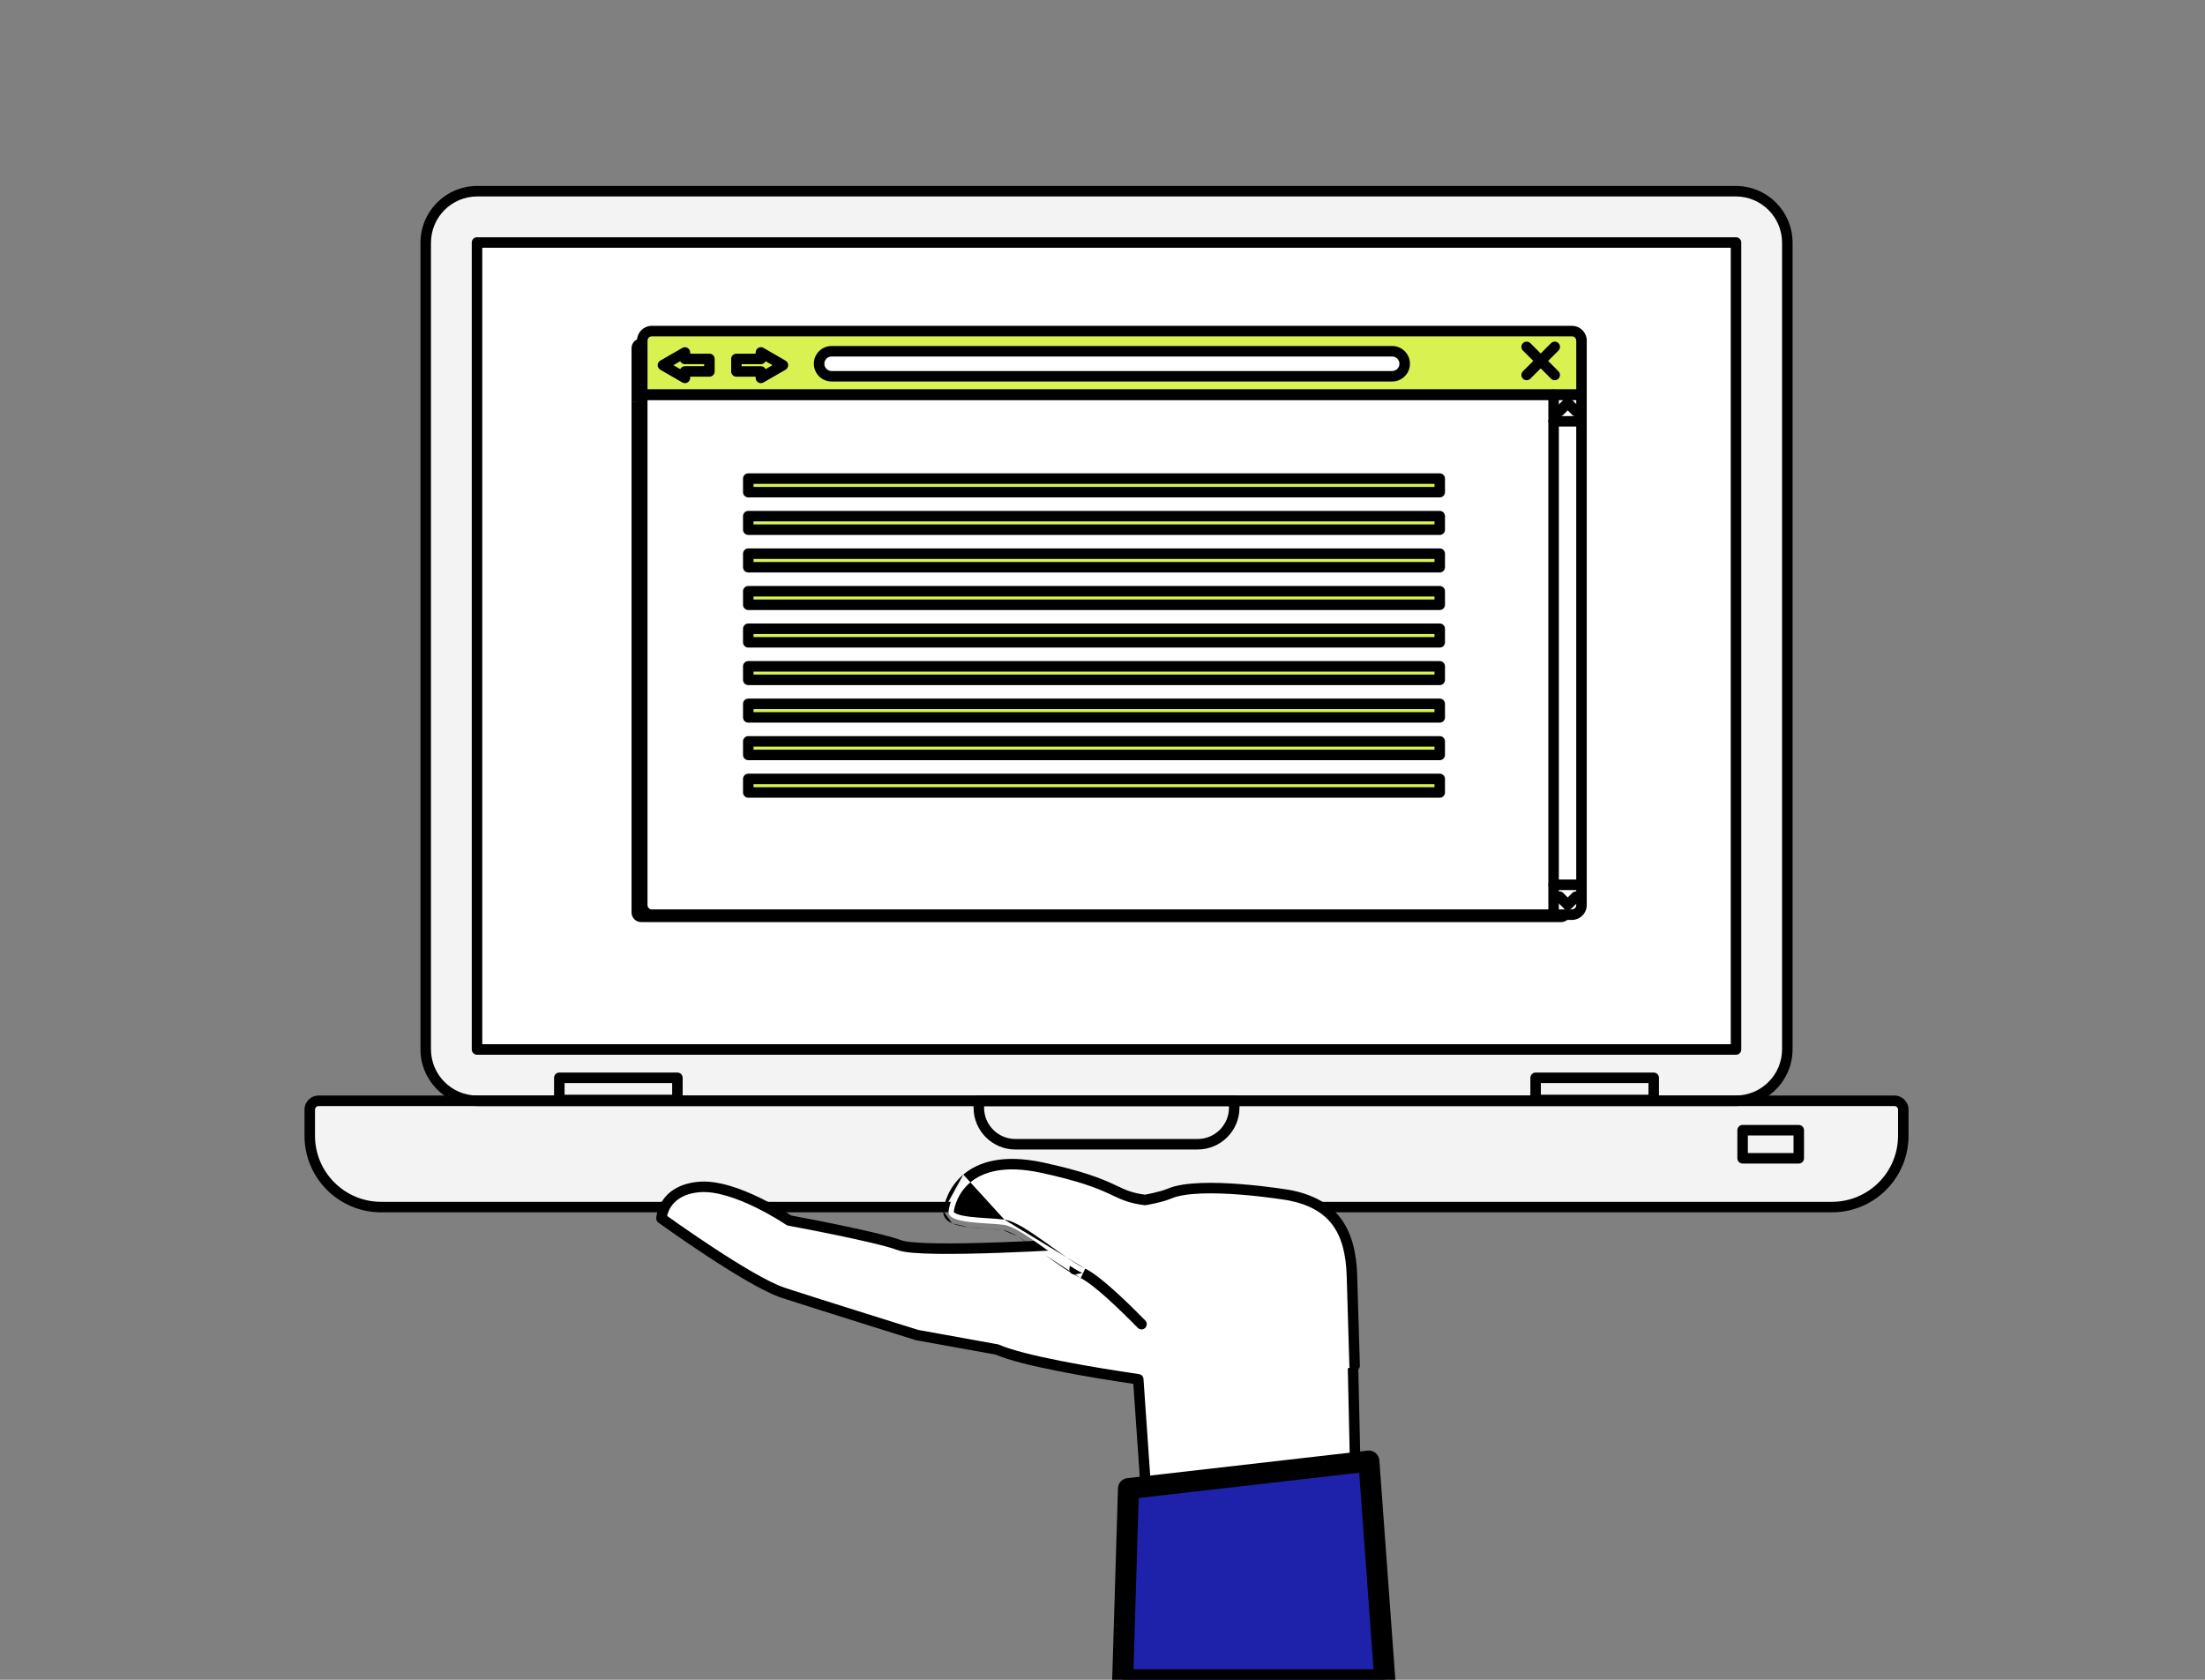
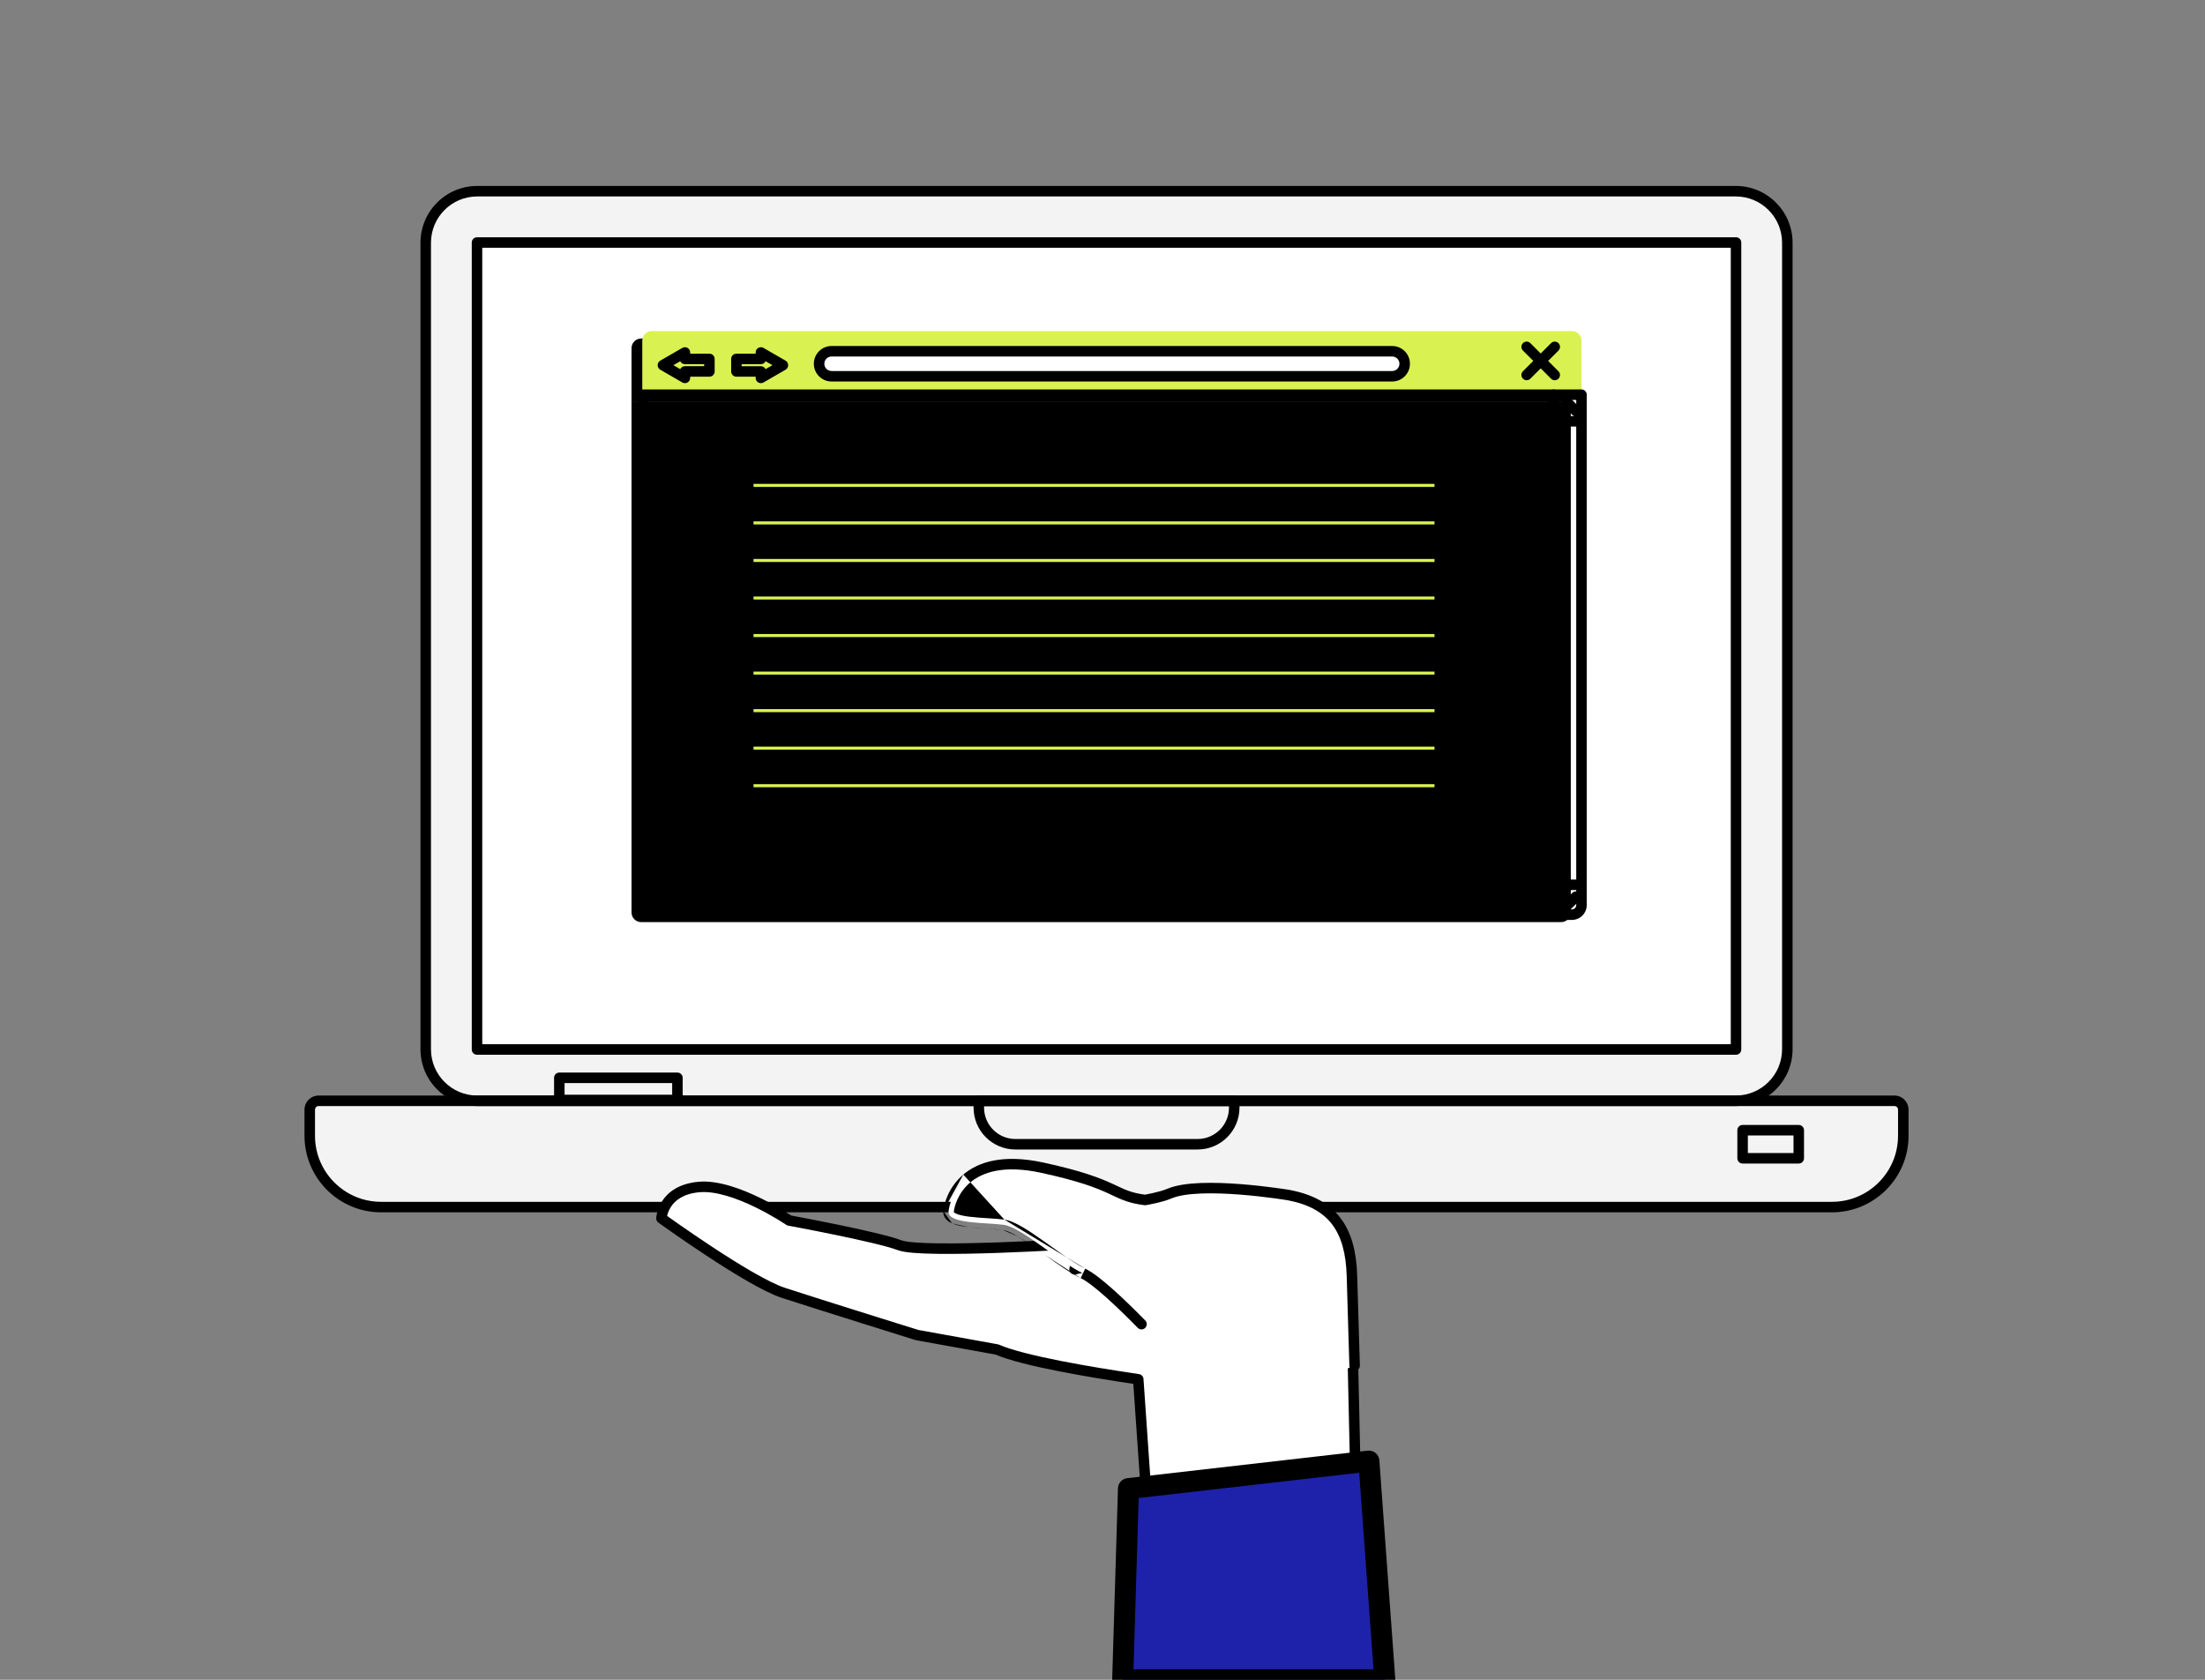
<svg xmlns="http://www.w3.org/2000/svg" width="210" height="160" viewBox="0 0 210 160" fill="none">
  <rect x="0" y="0" width="210" height="160" fill="#808080" stroke="none" />
  <g clip-path="url(#clip0_1649_89173)">
    <path d="M30.346 104.85H180.42C180.887 104.85 181.266 105.229 181.266 105.697V108.181C181.266 111.93 178.224 114.973 174.476 114.973H36.29C32.542 114.973 29.5 111.93 29.5 108.181V105.697C29.5 105.23 29.879 104.85 30.346 104.85Z" fill="#F3F3F3" />
    <path d="M93.221 104.85H117.546V105.504C117.546 107.428 115.984 108.989 114.062 108.989H96.704C94.781 108.989 93.221 107.427 93.221 105.504V104.85Z" fill="#F3F3F3" />
    <path d="M64.516 102.661H53.268V104.771H64.516V102.661Z" fill="black" />
    <path d="M146.249 104.77H157.497V102.661H146.249V104.77Z" fill="black" />
    <path d="M165.312 18.211H45.454C42.743 18.211 40.545 20.41 40.545 23.121V99.94C40.545 102.652 42.743 104.85 45.454 104.85H165.312C168.023 104.85 170.221 102.652 170.221 99.94V23.121C170.221 20.41 168.023 18.211 165.312 18.211Z" fill="#F3F3F3" />
    <path fill-rule="evenodd" clip-rule="evenodd" d="M45.454 18.711C43.019 18.711 41.045 20.686 41.045 23.121V99.94C41.045 102.376 43.019 104.35 45.454 104.35H165.312C167.747 104.35 169.721 102.376 169.721 99.94V23.121C169.721 20.686 167.747 18.711 165.312 18.711H45.454ZM40.045 23.121C40.045 20.134 42.467 17.711 45.454 17.711H165.312C168.3 17.711 170.721 20.134 170.721 23.121V99.94C170.721 102.928 168.3 105.35 165.312 105.35H45.454C42.467 105.35 40.045 102.928 40.045 99.94V23.121Z" fill="black" />
    <path d="M165.335 99.964V23.099L45.43 23.099V99.964L165.335 99.964Z" fill="white" />
    <path fill-rule="evenodd" clip-rule="evenodd" d="M165.335 22.599C165.611 22.599 165.835 22.822 165.835 23.099V99.964C165.835 100.24 165.611 100.464 165.335 100.464L45.43 100.464C45.154 100.464 44.93 100.24 44.93 99.964V23.099C44.93 22.822 45.154 22.599 45.43 22.599L165.335 22.599ZM164.835 23.599L45.93 23.599V99.464L164.835 99.464V23.599Z" fill="black" />
    <path fill-rule="evenodd" clip-rule="evenodd" d="M30.346 105.35C30.155 105.35 30 105.506 30 105.697V108.181C30 111.654 32.819 114.473 36.29 114.473H174.476C177.948 114.473 180.766 111.654 180.766 108.181V105.697C180.766 105.505 180.611 105.35 180.42 105.35H30.346ZM29 105.697C29 104.954 29.602 104.35 30.346 104.35H180.42C181.162 104.35 181.766 104.952 181.766 105.697V108.181C181.766 112.206 178.5 115.473 174.476 115.473H36.29C32.266 115.473 29 112.206 29 108.181V105.697Z" fill="black" />
    <path fill-rule="evenodd" clip-rule="evenodd" d="M92.721 104.85C92.721 104.574 92.944 104.35 93.221 104.35H117.546C117.822 104.35 118.046 104.574 118.046 104.85V105.504C118.046 107.704 116.26 109.489 114.062 109.489H96.704C94.505 109.489 92.721 107.703 92.721 105.504V104.85ZM93.721 105.35V105.504C93.721 107.151 95.057 108.489 96.704 108.489H114.062C115.708 108.489 117.046 107.152 117.046 105.504V105.35H93.721Z" fill="black" />
    <path fill-rule="evenodd" clip-rule="evenodd" d="M52.768 102.661C52.768 102.385 52.992 102.161 53.268 102.161H64.516C64.792 102.161 65.016 102.385 65.016 102.661V104.771C65.016 105.047 64.792 105.271 64.516 105.271H53.268C52.992 105.271 52.768 105.047 52.768 104.771V102.661ZM53.768 103.161V104.271H64.016V103.161H53.768Z" fill="black" />
-     <path fill-rule="evenodd" clip-rule="evenodd" d="M157.997 104.77C157.997 105.047 157.773 105.27 157.497 105.27H146.249C145.973 105.27 145.749 105.047 145.749 104.77V102.661C145.749 102.385 145.973 102.161 146.249 102.161H157.497C157.773 102.161 157.997 102.385 157.997 102.661V104.77ZM156.997 104.27V103.161H146.749V104.27H156.997Z" fill="black" />
    <path fill-rule="evenodd" clip-rule="evenodd" d="M165.462 107.652C165.462 107.376 165.686 107.152 165.962 107.152H171.311C171.587 107.152 171.811 107.376 171.811 107.652V110.327C171.811 110.603 171.587 110.827 171.311 110.827H165.962C165.686 110.827 165.462 110.603 165.462 110.327V107.652ZM166.462 108.152V109.827H170.811V108.152H166.462Z" fill="black" />
    <path d="M109.797 151.406L129.292 149.566L128.74 124.916L116.439 127.873L119.039 124.594L103.37 120.676L102.336 120.898L102.915 118.449C102.915 118.449 87.826 119.425 85.677 118.608C83.528 117.79 75.159 116.251 75.159 116.251C75.159 116.251 70 112.742 66.553 113.063C63.105 113.383 62.996 116.047 62.996 116.047C62.996 116.047 71.33 122.073 74.602 123.142C77.876 124.212 87.332 127.162 87.332 127.162L94.958 128.541C97.399 129.618 103.881 130.711 108.406 131.38L109.794 151.405L109.797 151.406Z" fill="white" />
    <path fill-rule="evenodd" clip-rule="evenodd" d="M75.351 115.778C75.313 115.753 75.263 115.72 75.202 115.681C75.05 115.583 74.831 115.445 74.558 115.28C74.011 114.95 73.245 114.514 72.368 114.087C70.642 113.248 68.38 112.39 66.506 112.565C64.635 112.739 63.606 113.564 63.062 114.403C62.797 114.812 62.657 115.208 62.582 115.503C62.545 115.652 62.524 115.776 62.512 115.866C62.506 115.911 62.502 115.948 62.5 115.975C62.499 115.988 62.498 116 62.498 116.008L62.497 116.019L62.497 116.023L62.497 116.025C62.497 116.025 62.496 116.026 62.996 116.047L62.496 116.026C62.49 116.194 62.567 116.354 62.703 116.452L62.996 116.047C62.703 116.452 62.703 116.452 62.703 116.452L62.728 116.47L62.799 116.521C62.861 116.566 62.953 116.631 63.071 116.715C63.306 116.883 63.645 117.123 64.063 117.415C64.898 117.998 66.046 118.788 67.297 119.611C68.548 120.434 69.905 121.293 71.159 122.016C72.403 122.733 73.576 123.333 74.447 123.617C76.087 124.153 79.272 125.159 82.045 126.03C83.432 126.466 84.716 126.868 85.654 127.161L87.183 127.639C87.183 127.639 87.183 127.639 87.332 127.162L87.183 127.639C87.202 127.645 87.223 127.65 87.243 127.654L94.812 129.023C96.1 129.578 98.354 130.121 100.804 130.604C103.161 131.069 105.748 131.488 107.935 131.815L109.296 151.439C109.308 151.616 109.412 151.773 109.57 151.852L109.572 151.853C109.656 151.895 109.75 151.913 109.844 151.904L129.339 150.064C129.6 150.04 129.797 149.817 129.792 149.555L129.24 124.905C129.236 124.753 129.165 124.612 129.045 124.52C128.925 124.427 128.77 124.394 128.623 124.43L117.731 127.048L119.431 124.905C119.536 124.771 119.567 124.594 119.513 124.433C119.458 124.272 119.325 124.15 119.16 124.109L103.492 120.191C103.417 120.172 103.34 120.171 103.265 120.187L103.005 120.243L103.402 118.564C103.438 118.41 103.4 118.248 103.297 118.127C103.195 118.006 103.041 117.94 102.883 117.95L102.915 118.449C102.883 117.95 102.883 117.95 102.883 117.95L102.714 117.961C102.603 117.968 102.441 117.978 102.233 117.991C101.817 118.016 101.22 118.051 100.497 118.09C99.051 118.168 97.101 118.265 95.084 118.336C93.067 118.406 90.989 118.451 89.284 118.428C88.431 118.416 87.678 118.388 87.076 118.337C86.456 118.286 86.05 118.215 85.855 118.14C84.734 117.714 82.058 117.117 79.713 116.633C78.53 116.389 77.415 116.171 76.595 116.014C76.185 115.935 75.849 115.871 75.615 115.828L75.351 115.778ZM102.274 118.99C101.857 119.015 101.265 119.05 100.551 119.088C99.101 119.167 97.144 119.264 95.119 119.335C93.096 119.406 90.999 119.452 89.27 119.428C88.406 119.416 87.627 119.387 86.993 119.334C86.376 119.282 85.841 119.205 85.499 119.075C84.471 118.683 81.888 118.103 79.511 117.612C78.334 117.37 77.223 117.152 76.406 116.996C75.998 116.917 75.664 116.854 75.431 116.811L75.163 116.761L75.069 116.743C75.001 116.731 74.936 116.704 74.878 116.665C74.878 116.665 74.878 116.665 74.878 116.665L74.876 116.663L74.866 116.656L74.824 116.629C74.787 116.604 74.732 116.568 74.66 116.521C74.516 116.429 74.305 116.295 74.041 116.136C73.513 115.818 72.774 115.397 71.93 114.986C70.214 114.151 68.173 113.414 66.599 113.56C65.023 113.707 64.273 114.374 63.901 114.947C63.708 115.244 63.606 115.534 63.552 115.748C63.546 115.772 63.54 115.796 63.535 115.818C63.57 115.843 63.609 115.871 63.651 115.9C63.884 116.067 64.221 116.305 64.636 116.595C65.466 117.175 66.606 117.959 67.847 118.776C69.089 119.593 70.428 120.441 71.658 121.149C72.897 121.863 73.992 122.417 74.757 122.667C76.391 123.201 79.57 124.205 82.344 125.076C83.731 125.511 85.015 125.913 85.952 126.207L87.451 126.675L95.047 128.049C95.086 128.057 95.124 128.068 95.16 128.084C96.322 128.597 98.5 129.13 100.997 129.623C103.477 130.112 106.22 130.551 108.479 130.885C108.711 130.92 108.888 131.111 108.904 131.345L110.258 150.86L128.781 149.112L128.254 125.547L116.556 128.359C116.349 128.409 116.132 128.321 116.018 128.142C115.903 127.962 115.915 127.729 116.047 127.562L118.166 124.891L103.362 121.189L102.441 121.387C102.274 121.422 102.099 121.37 101.979 121.247C101.859 121.125 101.81 120.949 101.85 120.783L102.274 118.99Z" fill="black" />
    <path d="M114.837 131.389C117.058 133.14 120.028 133.56 122.662 132.54L129.011 130.083L128.757 121.52C128.626 117.123 126.939 114.618 122.692 113.826C122.692 113.826 114.324 112.435 111.381 113.688C110.536 114.048 109.053 114.298 109.053 114.298C105.875 113.885 106.629 112.816 99.25 111.219C91.868 109.621 90.447 114.199 90.338 115.395C90.231 116.589 93.887 116.431 95.59 116.665C97.29 116.895 100.923 120.229 103.14 121.289C104.436 121.909 106.896 124.273 108.715 126.126" fill="white" />
    <path fill-rule="evenodd" clip-rule="evenodd" d="M91.743 111.878C93.184 110.657 95.556 109.908 99.356 110.73C103.076 111.535 104.767 112.213 105.935 112.748C106.094 112.821 106.241 112.89 106.381 112.956C107.231 113.355 107.802 113.624 109.042 113.792C109.082 113.785 109.137 113.775 109.204 113.762C109.352 113.734 109.559 113.693 109.79 113.64C110.262 113.534 110.807 113.389 111.185 113.228C112.009 112.878 113.16 112.728 114.371 112.681C115.596 112.635 116.939 112.692 118.179 112.789C119.42 112.885 120.568 113.021 121.404 113.133C121.823 113.189 122.164 113.238 122.401 113.274C122.52 113.292 122.612 113.307 122.676 113.317L122.748 113.329L122.767 113.332L122.772 113.333L122.773 113.333C122.773 113.333 122.774 113.333 122.692 113.826L122.773 113.333L122.783 113.334C124.99 113.746 126.601 114.617 127.666 116.019C128.723 117.409 129.19 119.254 129.257 121.505L129.511 130.068C129.519 130.344 129.302 130.575 129.026 130.583C128.75 130.591 128.519 130.374 128.511 130.098L128.257 121.535C128.257 121.535 128.257 121.535 128.257 121.535C128.194 119.39 127.751 117.783 126.87 116.624C125.997 115.476 124.642 114.699 122.605 114.319L122.587 114.316L122.518 114.305C122.457 114.295 122.367 114.281 122.251 114.263C122.019 114.228 121.684 114.179 121.272 114.124C120.448 114.014 119.319 113.88 118.101 113.786C116.881 113.691 115.581 113.636 114.409 113.681C113.223 113.726 112.225 113.872 111.577 114.148C111.111 114.347 110.491 114.507 110.01 114.616C109.765 114.671 109.548 114.715 109.392 114.745C109.313 114.76 109.25 114.771 109.206 114.779L109.155 114.788L109.142 114.79L109.138 114.791L109.137 114.791C109.088 114.799 109.038 114.8 108.989 114.794C107.537 114.605 106.835 114.275 105.949 113.858C105.811 113.793 105.669 113.726 105.519 113.657C104.424 113.155 102.803 112.499 99.144 111.707C95.561 110.932 93.533 111.673 92.39 112.641C91.223 113.63 90.882 114.937 90.836 115.44C90.836 115.441 90.836 115.442 90.836 115.443C90.835 115.446 90.835 115.448 90.846 115.461C90.871 115.491 90.936 115.545 91.076 115.607C91.36 115.733 91.799 115.826 92.347 115.894C92.886 115.961 93.484 116 94.067 116.037C94.084 116.038 94.101 116.039 94.118 116.04C94.674 116.075 95.222 116.11 95.657 116.169M91.743 111.878C90.327 113.078 89.903 114.657 89.84 115.349L91.743 111.878ZM89.84 115.349C89.784 115.982 90.261 116.34 90.672 116.522L89.84 115.349ZM90.672 116.522C91.097 116.71 91.659 116.816 92.223 116.886L90.672 116.522ZM92.223 116.886C92.798 116.958 93.427 116.998 94.004 117.035L92.223 116.886ZM94.004 117.035L94.028 117.036L94.004 117.035ZM94.028 117.036C94.606 117.073 95.124 117.105 95.522 117.16L94.028 117.036ZM95.522 117.16C95.84 117.203 96.312 117.408 96.921 117.766L95.522 117.16ZM96.921 117.766C97.515 118.116 98.183 118.576 98.881 119.073L96.921 117.766ZM98.881 119.073C99.091 119.223 99.305 119.376 99.52 119.53L98.881 119.073ZM99.52 119.53C100.707 120.383 101.942 121.271 102.924 121.74L99.52 119.53ZM103.355 120.838C104.077 121.183 105.065 121.977 106.065 122.873C107.081 123.783 108.159 124.846 109.072 125.776C109.265 125.973 109.262 126.29 109.065 126.483C108.868 126.677 108.552 126.674 108.358 126.477C107.452 125.553 106.391 124.508 105.398 123.618C104.389 122.713 103.499 122.015 102.924 121.74M103.355 120.838C102.462 120.411 101.317 119.589 100.123 118.732C99.903 118.575 99.682 118.416 99.461 118.258C98.761 117.761 98.063 117.278 97.428 116.905C96.809 116.54 96.189 116.241 95.657 116.169" fill="black" />
    <path d="M131.887 160H106.921L107.473 141.789L130.37 139.166L131.887 160Z" fill="#1E22AA" />
    <path fill-rule="evenodd" clip-rule="evenodd" d="M131.008 138.396C131.218 138.57 131.348 138.822 131.367 139.094L132.885 159.927C132.905 160.205 132.809 160.478 132.62 160.681C132.43 160.884 132.165 161 131.887 161H106.921C106.651 161 106.392 160.891 106.204 160.696C106.015 160.502 105.914 160.24 105.922 159.97L106.473 141.758C106.489 141.262 106.866 140.852 107.359 140.795L130.256 138.173C130.527 138.142 130.798 138.223 131.008 138.396ZM108.446 142.684L107.952 159H130.812L129.448 140.278L108.446 142.684Z" fill="black" />
    <path d="M60.147 86.913C60.147 87.42 60.558 87.831 61.065 87.831H148.68C149.187 87.831 149.598 87.42 149.598 86.913V38.301H60.147V86.912V86.913Z" fill="black" />
    <path d="M148.68 32.242H61.065C60.558 32.242 60.147 32.652 60.147 33.16V38.301H149.598V33.16C149.598 32.652 149.187 32.242 148.68 32.242Z" fill="black" />
-     <path d="M61.167 86.205C61.167 86.713 61.578 87.123 62.085 87.123H149.7C150.208 87.123 150.618 86.713 150.618 86.205V37.594H61.167V86.205Z" fill="white" />
    <path d="M149.701 31.535H62.087C61.58 31.535 61.169 31.946 61.169 32.453V37.594H150.62V32.453C150.62 31.946 150.209 31.535 149.702 31.535H149.701Z" fill="#DAF251" />
    <path fill-rule="evenodd" clip-rule="evenodd" d="M60.667 37.594C60.667 37.318 60.891 37.094 61.167 37.094H150.618C150.894 37.094 151.118 37.318 151.118 37.594V86.205C151.118 86.989 150.484 87.623 149.7 87.623H62.085C61.302 87.623 60.667 86.989 60.667 86.205V37.594ZM61.667 38.094V86.205C61.667 86.437 61.854 86.623 62.085 86.623H149.7C149.931 86.623 150.118 86.437 150.118 86.205V38.094H61.667Z" fill="black" />
-     <path fill-rule="evenodd" clip-rule="evenodd" d="M60.669 32.453C60.669 31.67 61.303 31.035 62.087 31.035H149.702C150.486 31.035 151.12 31.67 151.12 32.453V37.594C151.12 37.871 150.896 38.094 150.62 38.094H61.169C60.893 38.094 60.669 37.871 60.669 37.594V32.453ZM62.087 32.035C61.856 32.035 61.669 32.222 61.669 32.453V37.094H150.12V32.453C150.12 32.222 149.933 32.035 149.702 32.035H62.087Z" fill="black" />
    <path fill-rule="evenodd" clip-rule="evenodd" d="M147.963 37.094C148.24 37.094 148.463 37.318 148.463 37.594V87.123C148.463 87.399 148.24 87.623 147.963 87.623C147.687 87.623 147.463 87.399 147.463 87.123V37.594C147.463 37.318 147.687 37.094 147.963 37.094Z" fill="black" />
    <path fill-rule="evenodd" clip-rule="evenodd" d="M148.17 85.052C148.366 84.856 148.682 84.856 148.878 85.052L149.308 85.482L149.738 85.052C149.933 84.856 150.249 84.856 150.445 85.052C150.64 85.247 150.64 85.564 150.445 85.759L149.661 86.543C149.567 86.636 149.44 86.689 149.308 86.689C149.175 86.689 149.048 86.636 148.954 86.543L148.17 85.759C147.975 85.564 147.975 85.247 148.17 85.052Z" fill="black" />
    <path fill-rule="evenodd" clip-rule="evenodd" d="M149.308 37.882C149.44 37.882 149.567 37.934 149.661 38.028L150.445 38.812C150.64 39.007 150.64 39.324 150.445 39.519C150.249 39.714 149.933 39.714 149.738 39.519L149.308 39.089L148.878 39.519C148.682 39.714 148.366 39.714 148.17 39.519C147.975 39.324 147.975 39.007 148.17 38.812L148.954 38.028C149.048 37.934 149.175 37.882 149.308 37.882Z" fill="black" />
    <path fill-rule="evenodd" clip-rule="evenodd" d="M147.463 40.129C147.463 39.853 147.687 39.629 147.963 39.629H150.619C150.895 39.629 151.119 39.853 151.119 40.129C151.119 40.405 150.895 40.629 150.619 40.629H147.963C147.687 40.629 147.463 40.405 147.463 40.129Z" fill="black" />
    <path fill-rule="evenodd" clip-rule="evenodd" d="M147.463 84.276C147.463 83.999 147.687 83.776 147.963 83.776H150.619C150.895 83.776 151.119 83.999 151.119 84.276C151.119 84.552 150.895 84.776 150.619 84.776H147.963C147.687 84.776 147.463 84.552 147.463 84.276Z" fill="black" />
    <path d="M132.588 35.839H79.199C78.541 35.839 78.008 35.306 78.008 34.648C78.008 33.99 78.541 33.457 79.199 33.457H132.589C133.247 33.457 133.78 33.99 133.78 34.648C133.78 35.306 133.247 35.839 132.589 35.839H132.588Z" fill="white" />
    <path fill-rule="evenodd" clip-rule="evenodd" d="M79.199 33.957C78.817 33.957 78.508 34.266 78.508 34.648C78.508 35.029 78.817 35.339 79.199 35.339H132.589C132.97 35.339 133.28 35.029 133.28 34.648C133.28 34.266 132.97 33.957 132.589 33.957H79.199ZM77.508 34.648C77.508 33.714 78.265 32.957 79.199 32.957H132.589C133.523 32.957 134.28 33.714 134.28 34.648C134.28 35.581 133.523 36.339 132.589 36.339H79.199C78.265 36.339 77.508 35.581 77.508 34.648Z" fill="black" />
-     <path fill-rule="evenodd" clip-rule="evenodd" d="M148.425 32.684C148.62 32.88 148.62 33.196 148.425 33.392L145.749 36.07C145.553 36.265 145.237 36.265 145.042 36.07C144.846 35.875 144.846 35.558 145.041 35.363L147.718 32.685C147.913 32.489 148.229 32.489 148.425 32.684Z" fill="black" />
+     <path fill-rule="evenodd" clip-rule="evenodd" d="M148.425 32.684C148.62 32.88 148.62 33.196 148.425 33.392L145.749 36.07C145.553 36.265 145.237 36.265 145.042 36.07C144.846 35.875 144.846 35.558 145.041 35.363L147.718 32.685C147.913 32.489 148.229 32.489 148.425 32.684" fill="black" />
    <path fill-rule="evenodd" clip-rule="evenodd" d="M145.042 32.684C145.237 32.489 145.553 32.489 145.749 32.685L148.425 35.363C148.62 35.558 148.62 35.875 148.425 36.07C148.229 36.265 147.913 36.265 147.718 36.07L145.041 33.392C144.846 33.196 144.846 32.88 145.042 32.684Z" fill="black" />
    <path fill-rule="evenodd" clip-rule="evenodd" d="M72.216 33.139C72.37 33.049 72.561 33.049 72.716 33.139L74.814 34.352C74.969 34.441 75.064 34.606 75.064 34.785C75.064 34.963 74.969 35.128 74.814 35.217L72.716 36.429C72.561 36.518 72.37 36.518 72.216 36.429C72.061 36.34 71.966 36.175 71.966 35.996V35.88H70.134C69.858 35.88 69.634 35.657 69.634 35.38V34.188C69.634 33.912 69.858 33.688 70.134 33.688H71.966V33.572C71.966 33.393 72.061 33.228 72.216 33.139ZM72.914 34.409C72.833 34.574 72.662 34.688 72.466 34.688H70.634V34.88H72.466C72.662 34.88 72.833 34.994 72.914 35.16L73.564 34.784L72.914 34.409Z" fill="black" />
    <path fill-rule="evenodd" clip-rule="evenodd" d="M65.482 36.429C65.328 36.518 65.137 36.518 64.982 36.429L62.884 35.216C62.729 35.127 62.634 34.962 62.634 34.783C62.634 34.605 62.729 34.44 62.884 34.35L64.982 33.139C65.137 33.049 65.328 33.049 65.482 33.139C65.637 33.228 65.732 33.393 65.732 33.572L65.732 33.687L67.564 33.687C67.84 33.687 68.064 33.911 68.064 34.187L68.064 35.379C68.064 35.656 67.84 35.879 67.564 35.879L65.732 35.879L65.732 35.996C65.732 36.175 65.637 36.34 65.482 36.429ZM64.783 35.159C64.865 34.993 65.035 34.879 65.232 34.879L67.064 34.879L67.064 34.687L65.232 34.687C65.035 34.687 64.865 34.573 64.784 34.408L64.133 34.783L64.783 35.159Z" fill="black" />
    <path d="M137.118 45.587H71.264V46.877H137.118V45.587Z" fill="#DAF251" />
    <path d="M137.118 49.163H71.264V50.453H137.118V49.163Z" fill="#DAF251" />
    <path d="M137.118 52.739H71.264V54.029H137.118V52.739Z" fill="#DAF251" />
    <path d="M137.118 56.315H71.264V57.605H137.118V56.315Z" fill="#DAF251" />
    <path d="M137.118 59.89H71.264V61.18H137.118V59.89Z" fill="#DAF251" />
    <path d="M137.118 63.466H71.264V64.756H137.118V63.466Z" fill="#DAF251" />
    <path d="M137.118 67.041H71.264V68.332H137.118V67.041Z" fill="#DAF251" />
    <path d="M137.118 70.617H71.264V71.907H137.118V70.617Z" fill="#DAF251" />
    <path d="M137.118 74.193H71.264V75.483H137.118V74.193Z" fill="#DAF251" />
    <path fill-rule="evenodd" clip-rule="evenodd" d="M70.764 45.587C70.764 45.31 70.988 45.087 71.264 45.087H137.118C137.395 45.087 137.618 45.31 137.618 45.587V46.877C137.618 47.153 137.395 47.377 137.118 47.377H71.264C70.988 47.377 70.764 47.153 70.764 46.877V45.587ZM71.764 46.087V46.377H136.618V46.087H71.764Z" fill="black" />
    <path fill-rule="evenodd" clip-rule="evenodd" d="M70.764 49.163C70.764 48.887 70.988 48.663 71.264 48.663H137.118C137.395 48.663 137.618 48.887 137.618 49.163V50.453C137.618 50.73 137.395 50.953 137.118 50.953H71.264C70.988 50.953 70.764 50.73 70.764 50.453V49.163ZM71.764 49.663V49.953H136.618V49.663H71.764Z" fill="black" />
    <path fill-rule="evenodd" clip-rule="evenodd" d="M70.764 52.739C70.764 52.463 70.988 52.239 71.264 52.239H137.118C137.395 52.239 137.618 52.463 137.618 52.739V54.029C137.618 54.305 137.395 54.529 137.118 54.529H71.264C70.988 54.529 70.764 54.305 70.764 54.029V52.739ZM71.764 53.239V53.529H136.618V53.239H71.764Z" fill="black" />
    <path fill-rule="evenodd" clip-rule="evenodd" d="M70.764 56.315C70.764 56.038 70.988 55.815 71.264 55.815H137.118C137.395 55.815 137.618 56.038 137.618 56.315V57.605C137.618 57.881 137.395 58.105 137.118 58.105H71.264C70.988 58.105 70.764 57.881 70.764 57.605V56.315ZM71.764 56.815V57.105H136.618V56.815H71.764Z" fill="black" />
    <path fill-rule="evenodd" clip-rule="evenodd" d="M70.764 59.89C70.764 59.614 70.988 59.39 71.264 59.39H137.118C137.395 59.39 137.618 59.614 137.618 59.89V61.18C137.618 61.456 137.395 61.68 137.118 61.68H71.264C70.988 61.68 70.764 61.456 70.764 61.18V59.89ZM71.764 60.39V60.68H136.618V60.39H71.764Z" fill="black" />
    <path fill-rule="evenodd" clip-rule="evenodd" d="M70.764 63.466C70.764 63.19 70.988 62.966 71.264 62.966H137.118C137.395 62.966 137.618 63.19 137.618 63.466V64.756C137.618 65.032 137.395 65.256 137.118 65.256H71.264C70.988 65.256 70.764 65.032 70.764 64.756V63.466ZM71.764 63.966V64.256H136.618V63.966H71.764Z" fill="black" />
    <path fill-rule="evenodd" clip-rule="evenodd" d="M70.764 67.041C70.764 66.765 70.988 66.541 71.264 66.541H137.118C137.395 66.541 137.618 66.765 137.618 67.041V68.332C137.618 68.608 137.395 68.832 137.118 68.832H71.264C70.988 68.832 70.764 68.608 70.764 68.332V67.041ZM71.764 67.541V67.832H136.618V67.541H71.764Z" fill="black" />
    <path fill-rule="evenodd" clip-rule="evenodd" d="M70.764 70.617C70.764 70.341 70.988 70.117 71.264 70.117H137.118C137.395 70.117 137.618 70.341 137.618 70.617V71.907C137.618 72.183 137.395 72.407 137.118 72.407H71.264C70.988 72.407 70.764 72.183 70.764 71.907V70.617ZM71.764 71.117V71.407H136.618V71.117H71.764Z" fill="black" />
    <path fill-rule="evenodd" clip-rule="evenodd" d="M70.764 74.193C70.764 73.917 70.988 73.693 71.264 73.693H137.118C137.395 73.693 137.618 73.917 137.618 74.193V75.483C137.618 75.759 137.395 75.983 137.118 75.983H71.264C70.988 75.983 70.764 75.759 70.764 75.483V74.193ZM71.764 74.693V74.983H136.618V74.693H71.764Z" fill="black" />
  </g>
  <defs>
    <clipPath id="clip0_1649_89173">
      <rect width="210" height="160" fill="white" />
    </clipPath>
  </defs>
</svg>